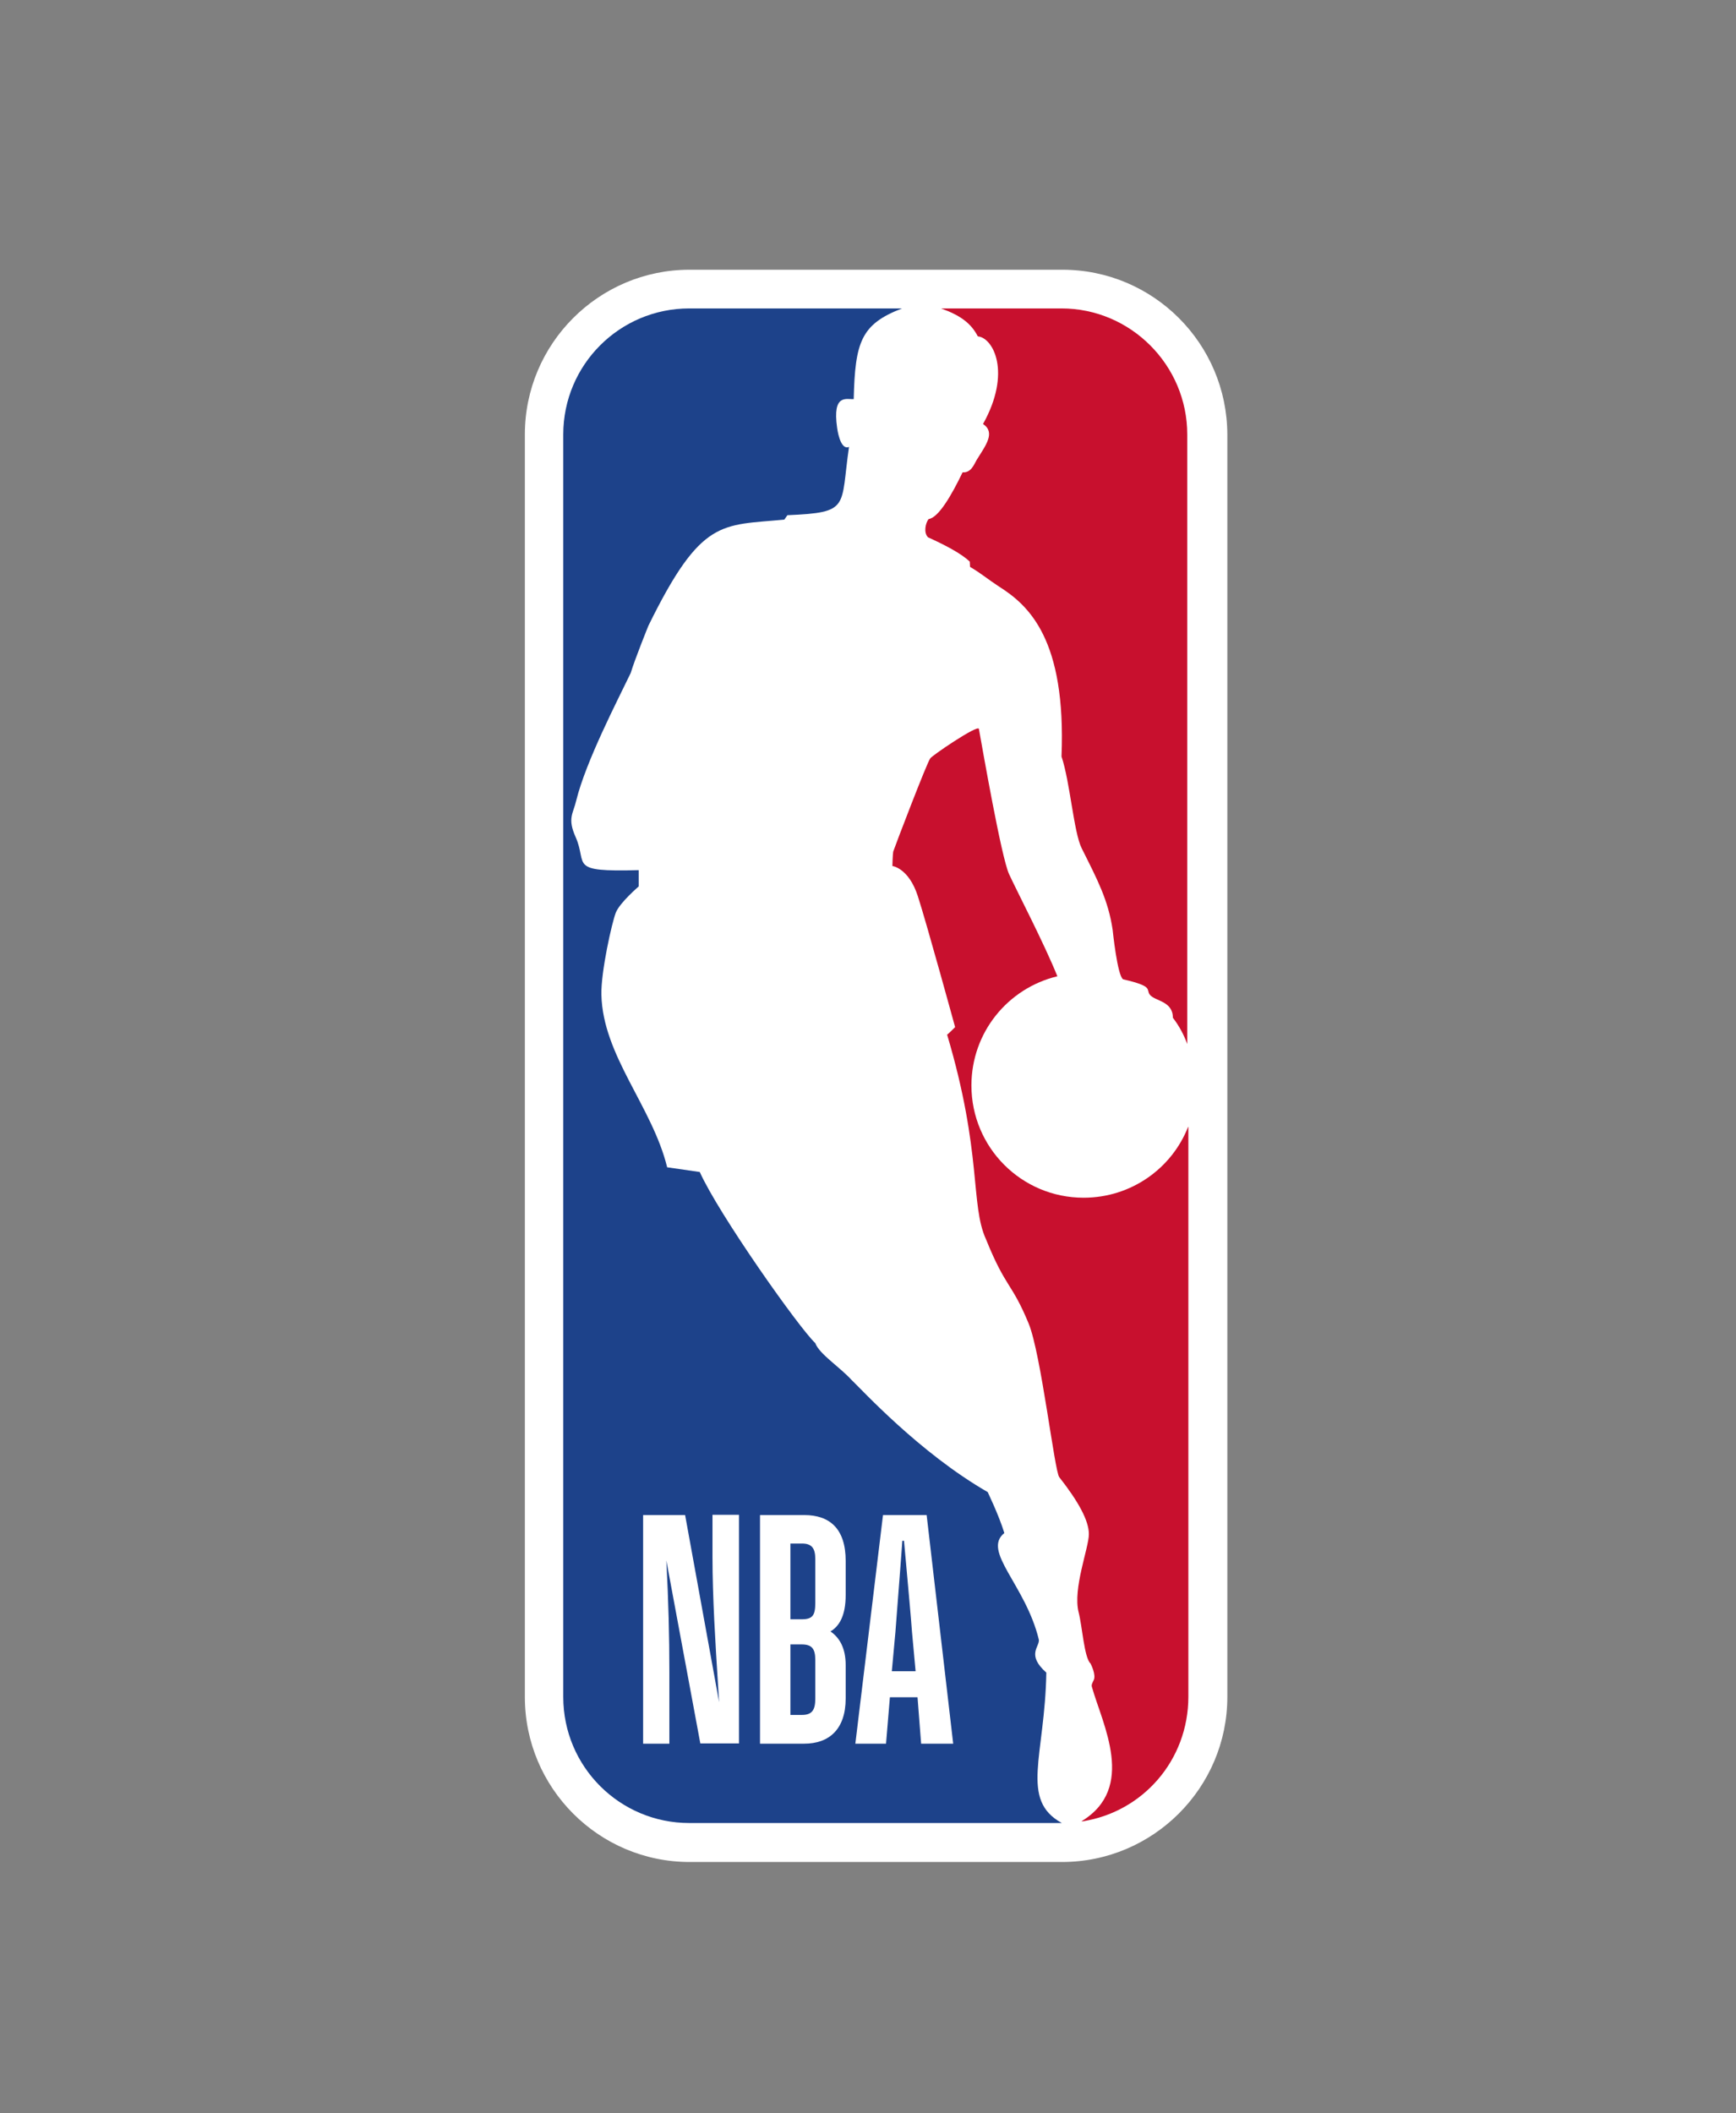
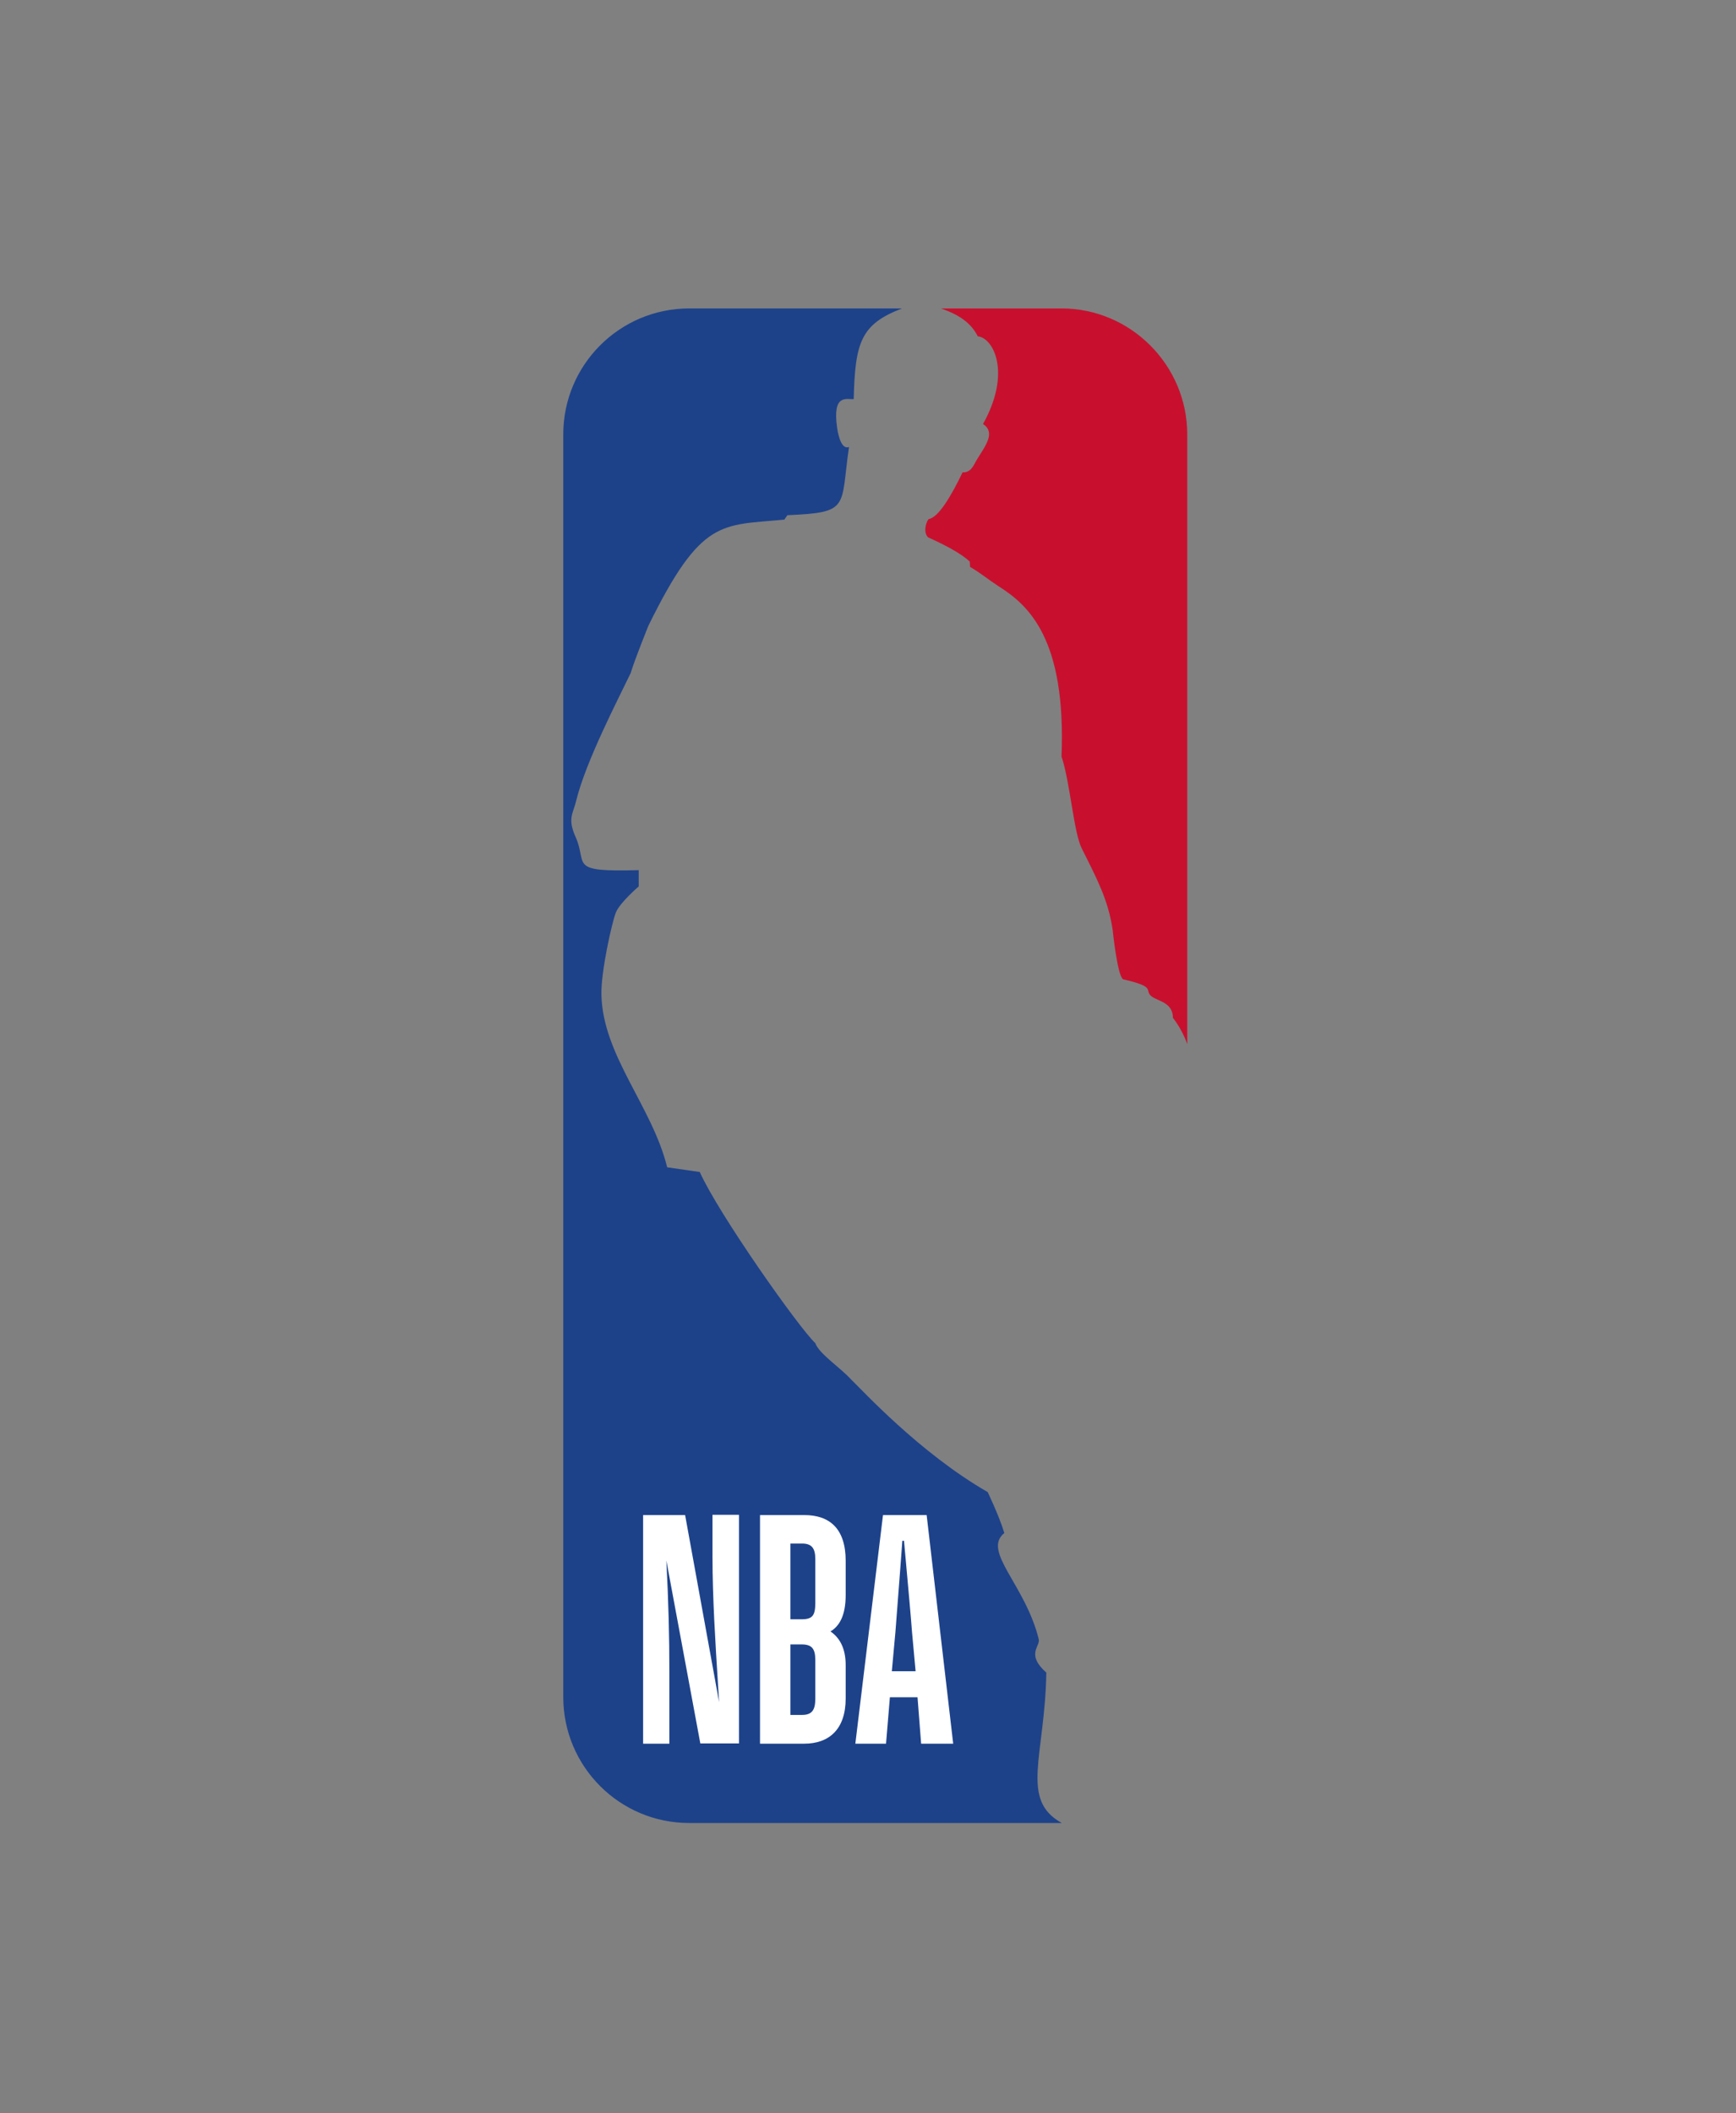
<svg xmlns="http://www.w3.org/2000/svg" width="83" height="101" viewBox="0 0 83 101" fill="none">
  <rect x="0" y="0" width="83" height="101" fill="#808080" stroke="none" />
-   <path d="M50.792 12.892H32.968C28.622 12.892 25.094 16.433 25.094 20.767V81.109C25.094 85.455 28.622 88.997 32.968 88.997H50.779C55.126 88.997 58.68 85.455 58.68 81.109V20.767C58.667 16.42 55.139 12.892 50.792 12.892Z" fill="white" />
  <path d="M46.366 26.845L46.379 27.096C46.92 27.413 47.198 27.664 47.74 28.02C49.193 28.932 50.977 30.557 50.752 36.159C51.162 37.375 51.334 39.78 51.717 40.546C52.47 42.052 52.985 43.017 53.197 44.444C53.197 44.444 53.421 46.65 53.699 46.809C55.205 47.152 54.769 47.298 54.98 47.549C55.218 47.853 56.077 47.839 56.077 48.645C56.381 49.042 56.605 49.465 56.764 49.901V20.767C56.764 17.45 54.055 14.742 50.752 14.742H44.992C45.916 15.072 46.432 15.455 46.749 16.076C47.489 16.142 48.374 17.807 47 20.265C47.608 20.674 47.132 21.282 46.696 21.982C46.564 22.207 46.432 22.603 46.022 22.577C45.494 23.673 44.873 24.744 44.397 24.81C44.252 24.995 44.146 25.457 44.37 25.682C45.097 26.012 45.943 26.435 46.366 26.845Z" fill="#C8102E" />
-   <path d="M56.803 53.864C56.024 55.846 54.082 57.247 51.809 57.247C48.836 57.247 46.445 54.842 46.445 51.882C46.445 49.346 48.189 47.231 50.554 46.663C49.933 45.117 48.625 42.607 48.242 41.775C47.872 40.956 46.986 35.855 46.802 34.838C46.762 34.613 44.489 36.159 44.476 36.252C44.344 36.384 42.772 40.493 42.706 40.704C42.679 40.85 42.666 41.392 42.666 41.392C42.666 41.392 43.446 41.484 43.882 42.832C44.318 44.179 45.665 49.094 45.665 49.094C45.665 49.094 45.295 49.464 45.282 49.451C46.973 55.133 46.379 57.577 47.145 59.242C48.096 61.594 48.361 61.277 49.18 63.258C49.774 64.699 50.422 70.354 50.646 70.605C51.558 71.767 52.06 72.679 52.06 73.326C52.06 73.987 51.281 75.929 51.571 77.066C51.743 77.726 51.836 79.233 52.139 79.51C52.139 79.51 52.43 80.065 52.285 80.316C52.245 80.409 52.166 80.527 52.206 80.633C52.708 82.417 54.346 85.455 51.703 87.054H51.756C54.637 86.605 56.817 84.134 56.817 81.096V53.864H56.803Z" fill="#C8102E" />
  <path d="M50.026 79.946C49.061 79.087 49.709 78.717 49.669 78.374C49.035 75.745 46.934 74.146 48.018 73.274C47.753 72.402 47.212 71.305 47.225 71.318C43.961 69.442 41.187 66.403 40.711 65.954C40.143 65.333 39.165 64.712 38.98 64.197C38.201 63.47 34.356 58.026 33.457 56.018L31.898 55.793C31.185 52.887 28.82 50.456 28.754 47.549C28.727 46.452 29.256 44.1 29.441 43.625C29.626 43.149 30.537 42.369 30.537 42.369V41.59C27.128 41.682 28.106 41.339 27.525 40.017C27.115 39.106 27.406 38.894 27.551 38.26C28.014 36.384 29.52 33.49 30.154 32.169C30.352 31.509 31 29.91 31 29.91C33.536 24.744 34.488 25.127 37.5 24.836L37.646 24.625C40.671 24.493 40.169 24.268 40.592 21.361C40.156 21.546 40.024 20.45 40.024 20.45C39.786 18.798 40.486 19.102 40.817 19.076C40.883 16.354 41.16 15.495 43.129 14.742H32.955C29.626 14.742 26.93 17.437 26.93 20.767V81.109C26.93 84.439 29.626 87.134 32.955 87.134H50.766C48.744 86.024 49.96 83.937 50.026 79.946Z" fill="#1D428A" />
  <path fill-rule="evenodd" clip-rule="evenodd" d="M30.748 83.342H32.003V79.893C32.003 78.215 31.964 76.603 31.858 74.582L33.483 83.329H35.333V72.402H34.065V74.423C34.065 76.338 34.204 78.542 34.327 80.491C34.346 80.787 34.364 81.077 34.382 81.36L32.756 72.415H30.748V83.342ZM36.337 72.415V83.342H38.451C39.627 83.342 40.433 82.668 40.433 81.175V79.589C40.433 78.757 40.129 78.268 39.706 77.977C40.129 77.726 40.433 77.224 40.433 76.233V74.608C40.433 73.076 39.68 72.415 38.451 72.415H36.337ZM37.79 81.968V78.598H38.332C38.808 78.598 38.98 78.797 38.98 79.338V81.188C38.98 81.703 38.847 81.968 38.345 81.968H37.79ZM37.79 73.789V77.396H38.332C38.847 77.396 38.98 77.211 38.98 76.617V74.516C38.98 74.014 38.821 73.776 38.345 73.776H37.79V73.789ZM42.547 81.122H43.868L44.04 83.342H45.573L44.304 72.415H42.217L40.895 83.342H42.362L42.547 81.122ZM43.221 73.644H43.142C43.086 74.433 42.998 75.571 42.925 76.517C42.875 77.155 42.833 77.706 42.811 78.004L42.639 79.88H43.776L43.604 78.004C43.562 77.403 43.419 75.829 43.303 74.546C43.273 74.219 43.245 73.912 43.221 73.644Z" fill="white" />
</svg>